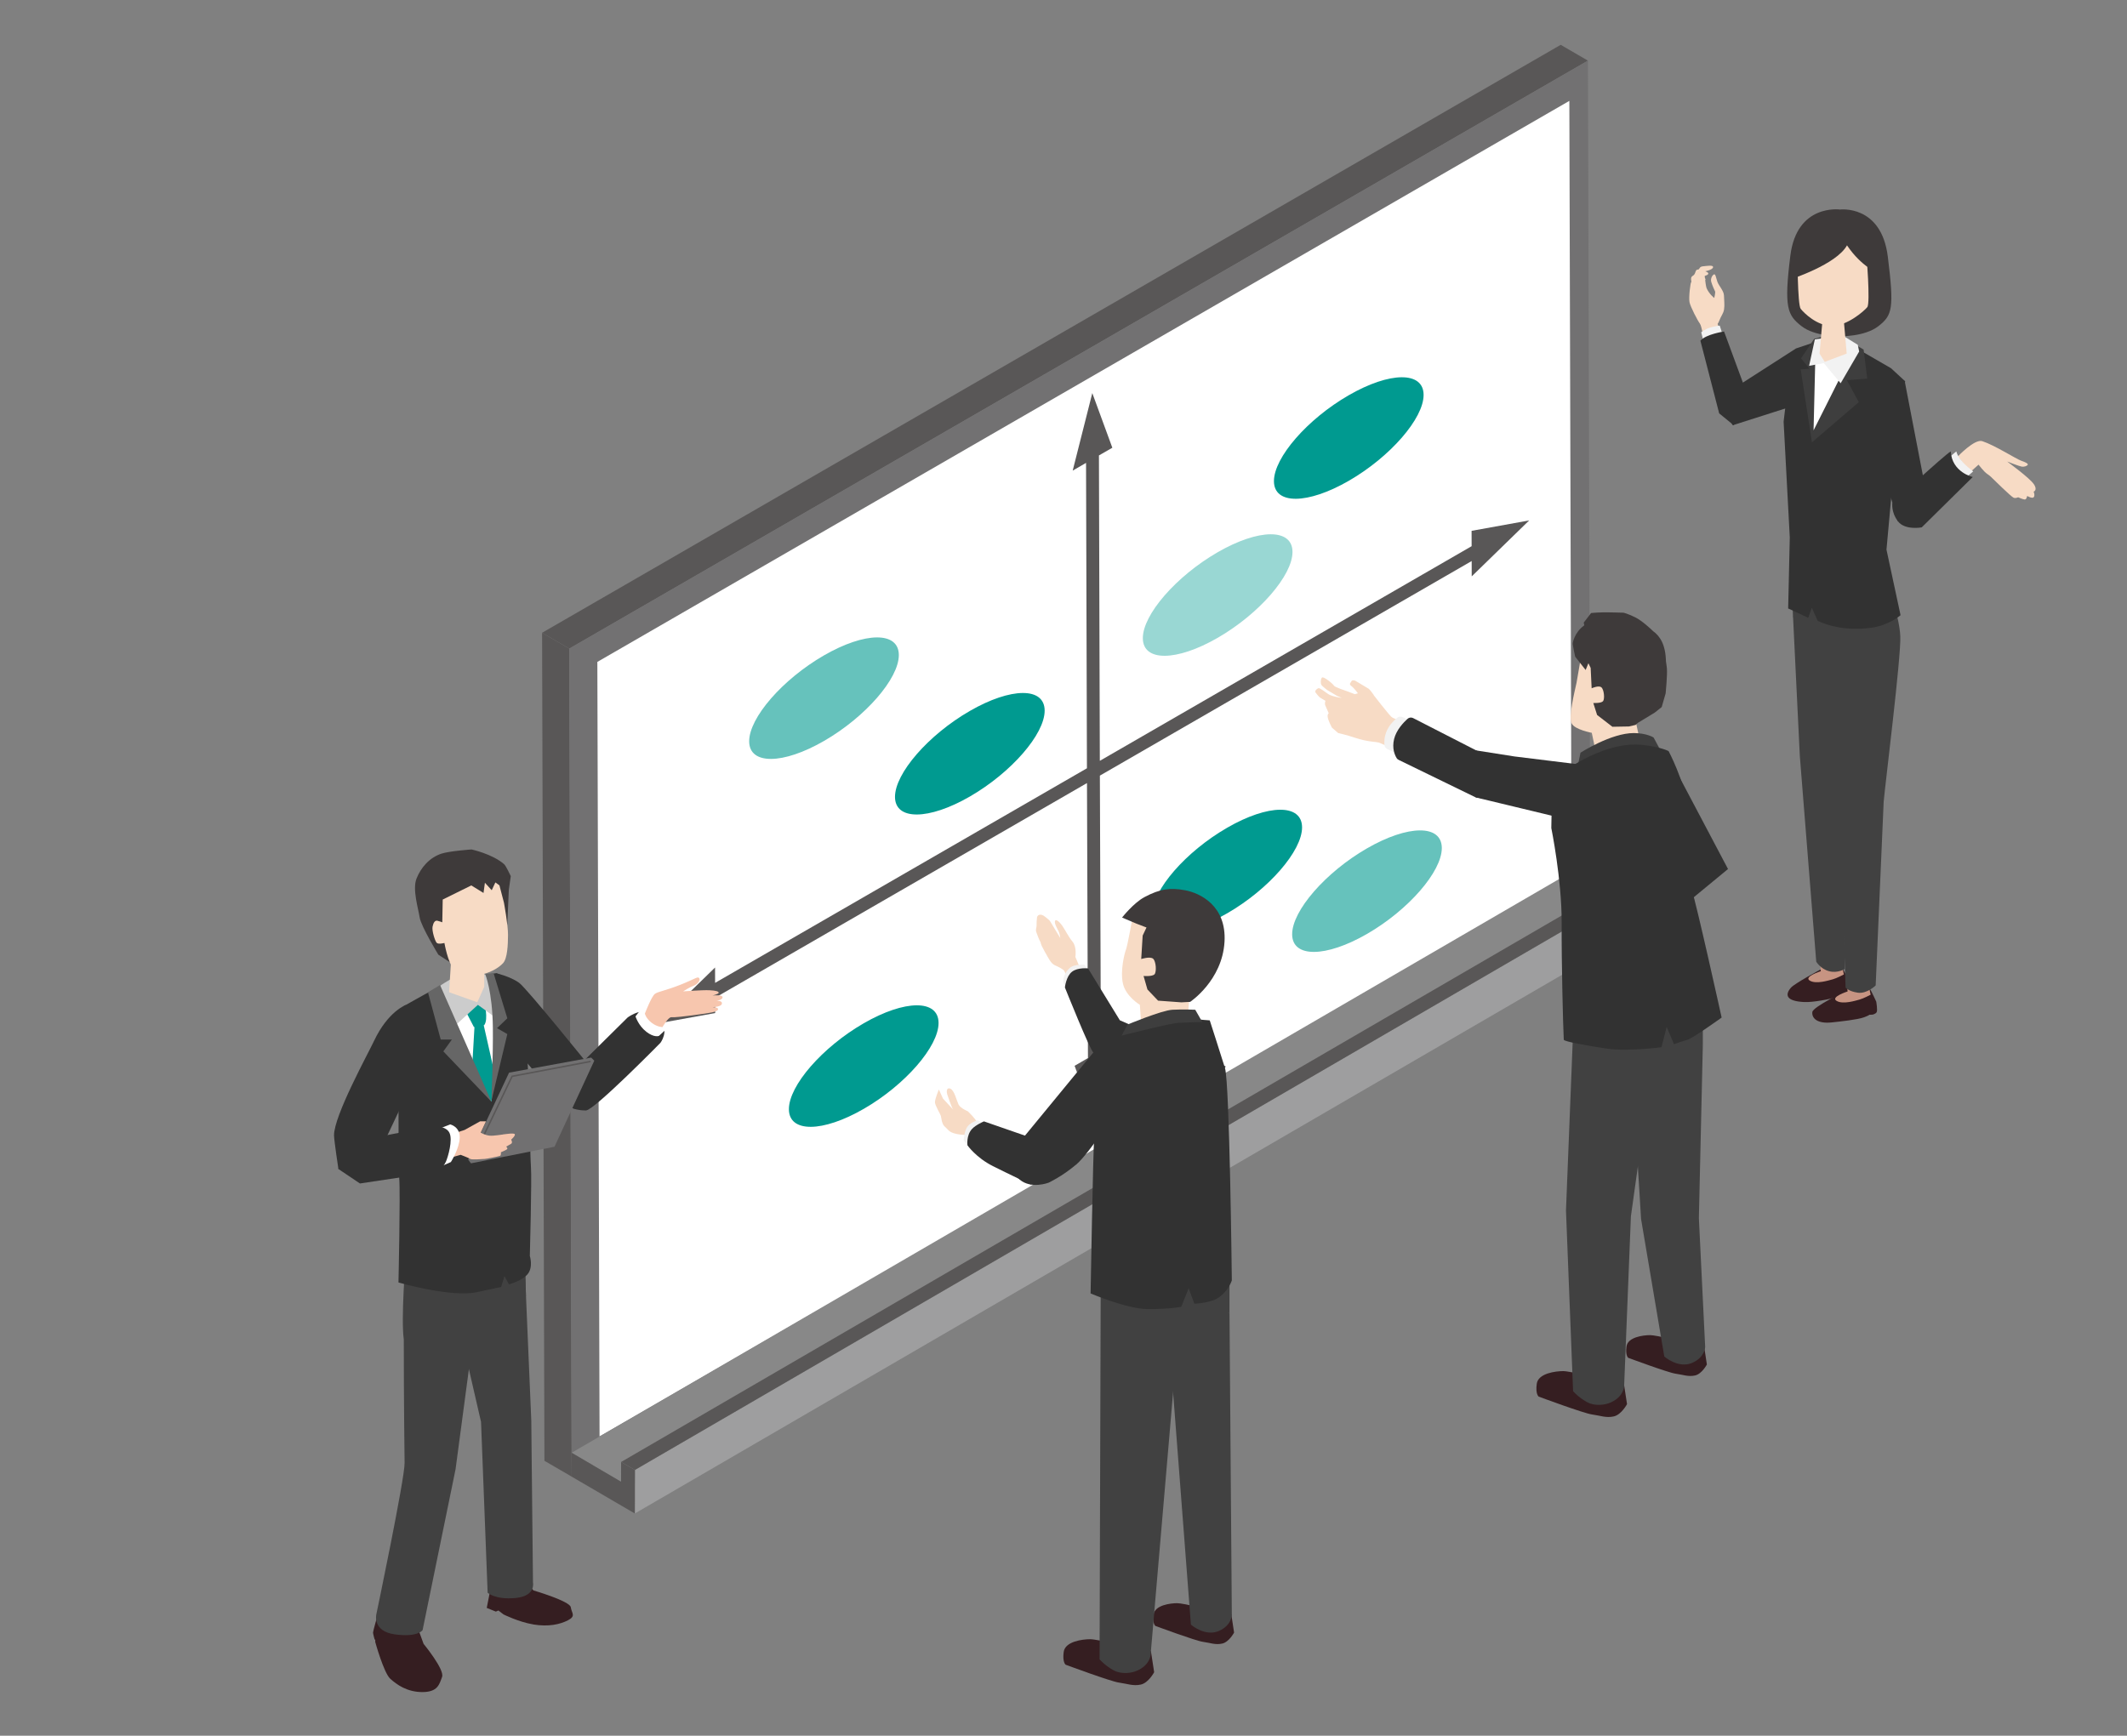
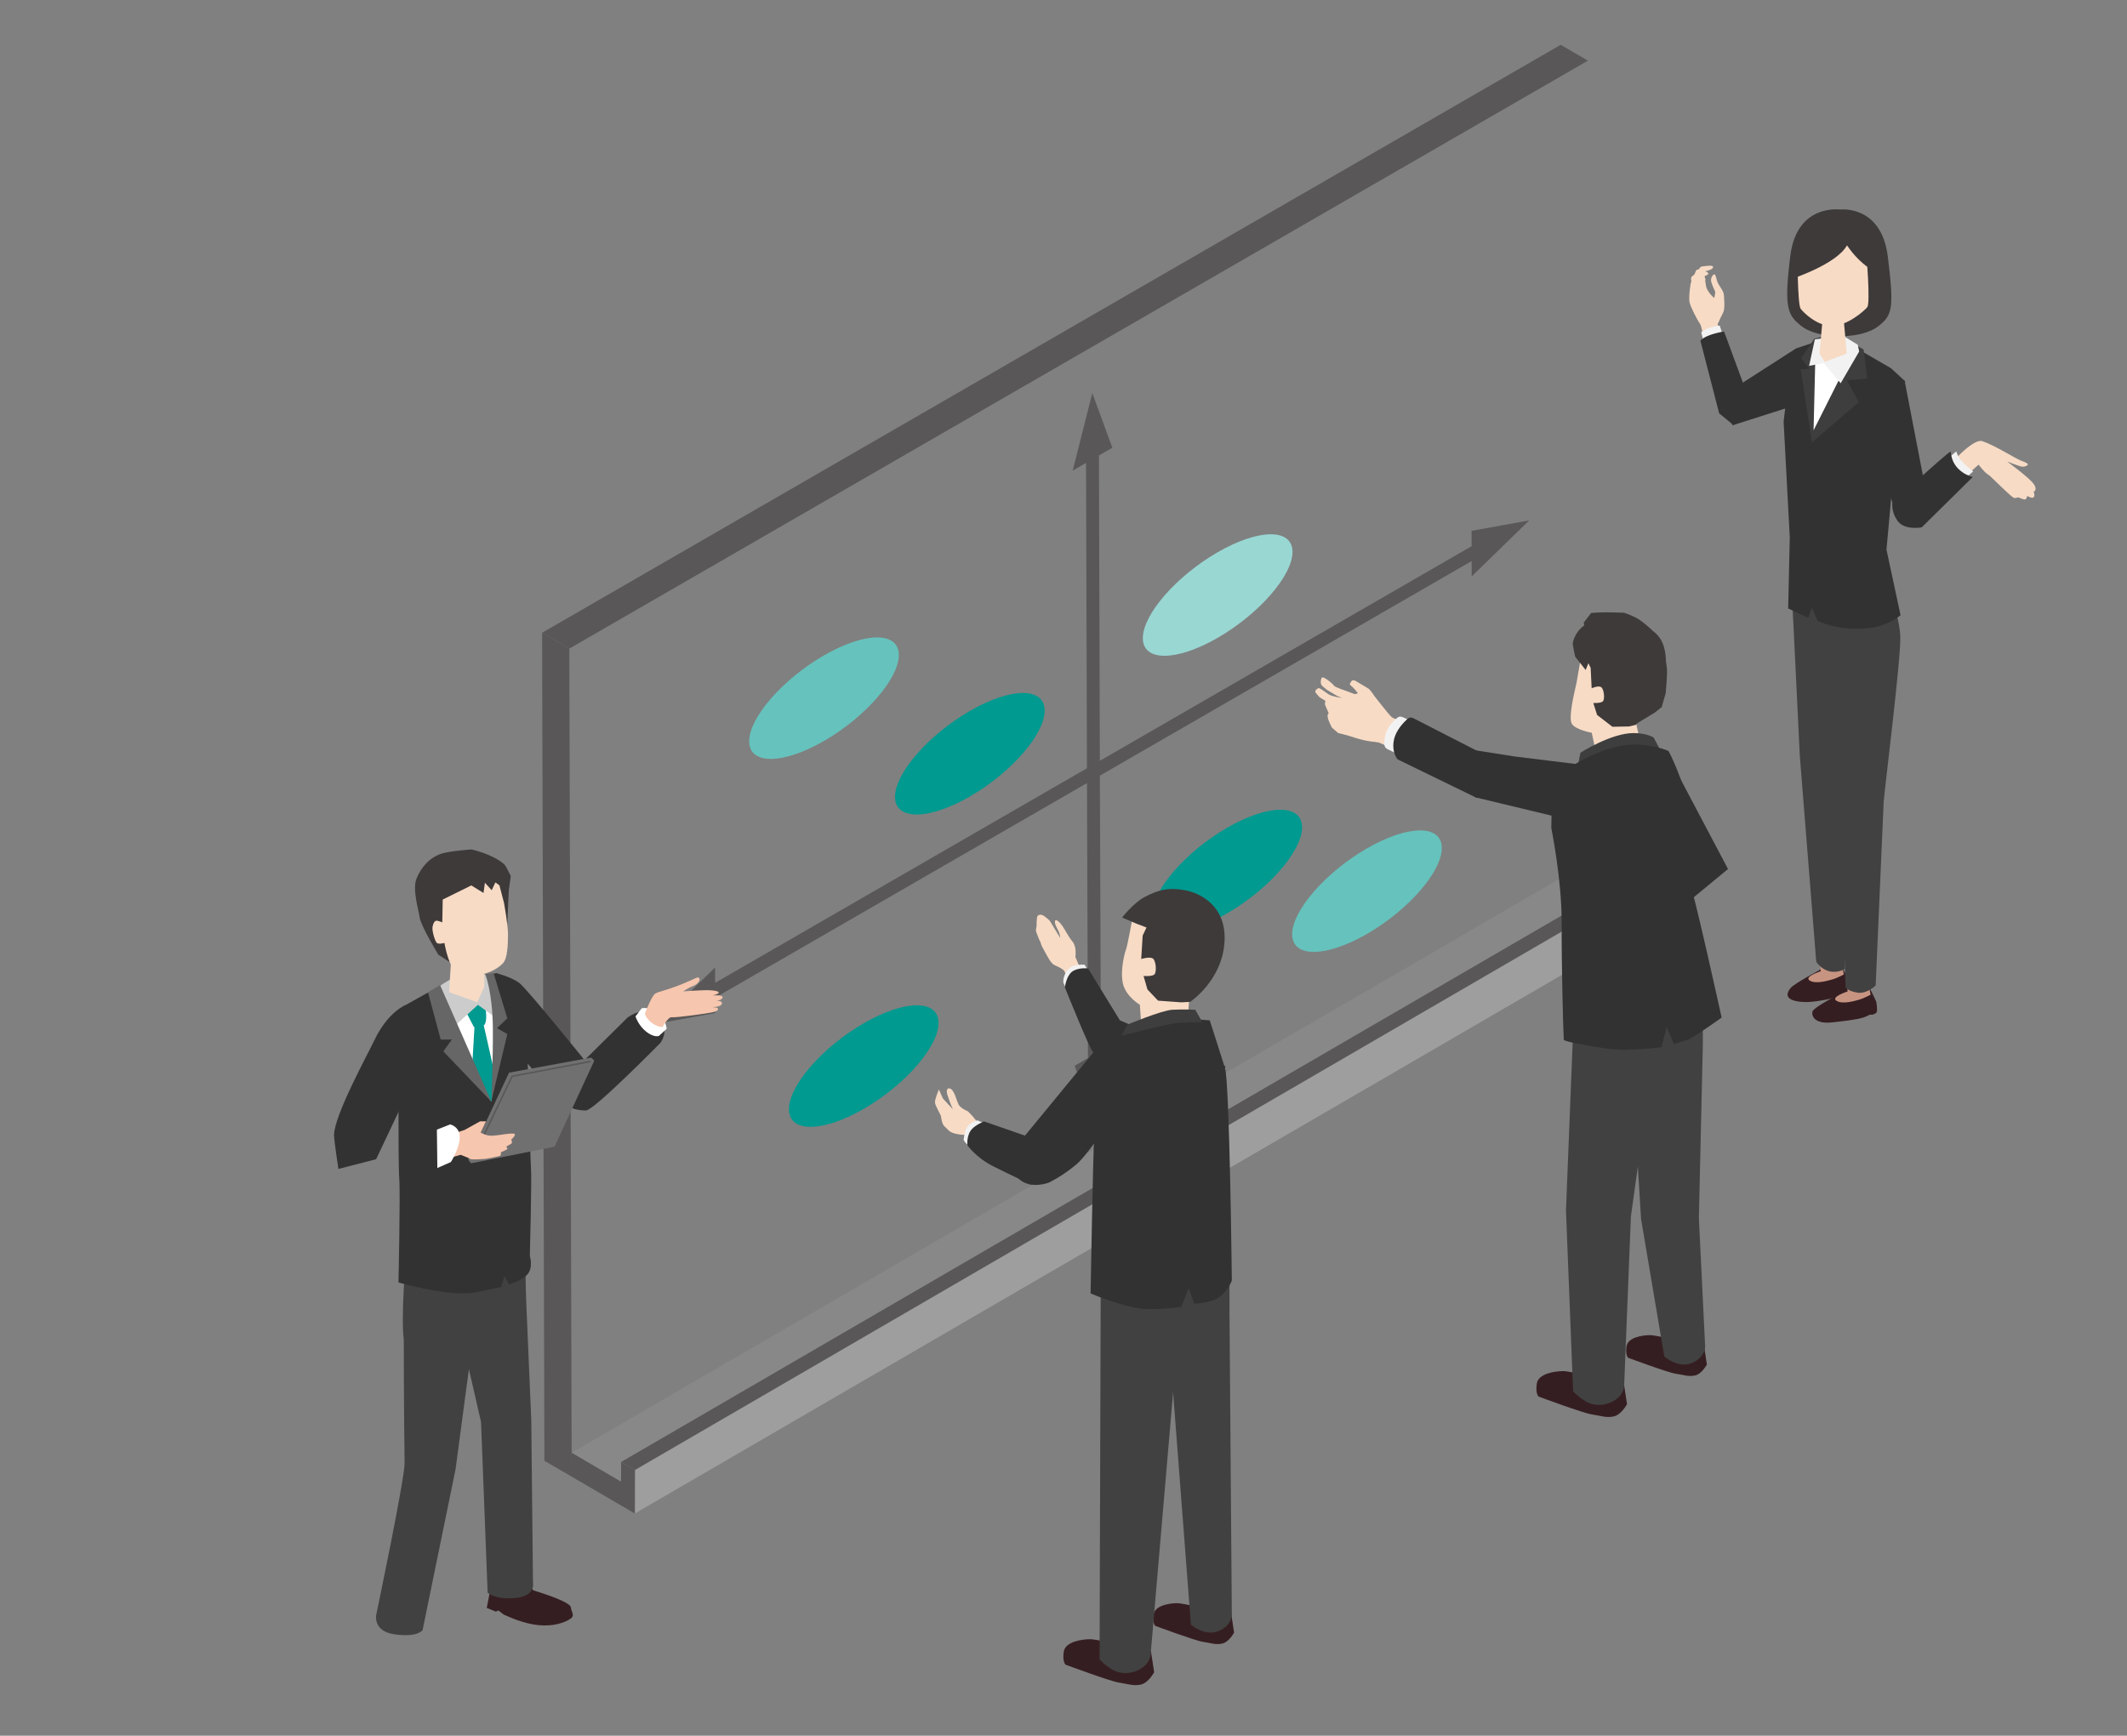
<svg xmlns="http://www.w3.org/2000/svg" id="_レイヤー_1" data-name="レイヤー 1" viewBox="0 0 500 408.13">
  <rect x="0" y="0" width="500" height="408.13" fill="#808080" stroke="none" />
  <defs>
    <style>
      .cls-1 {
        fill: #efb19a;
      }

      .cls-2 {
        fill: #555c9d;
      }

      .cls-3 {
        fill: #f7c6ae;
      }

      .cls-4 {
        fill: #595757;
      }

      .cls-5 {
        fill: #3e3e3e;
      }

      .cls-6 {
        fill: #009a90;
      }

      .cls-7 {
        fill: #99d7d3;
      }

      .cls-8 {
        fill: #fff;
      }

      .cls-9 {
        fill: #ef8861;
      }

      .cls-10 {
        fill: #f2f2f2;
      }

      .cls-11 {
        isolation: isolate;
      }

      .cls-12 {
        fill: #666;
      }

      .cls-13 {
        fill: #c79482;
      }

      .cls-14 {
        fill: #bae2f8;
      }

      .cls-15 {
        fill: #3e3a3a;
      }

      .cls-16 {
        fill: #888;
      }

      .cls-17 {
        fill: #ccc;
      }

      .cls-18 {
        fill: #f7dbc5;
      }

      .cls-19 {
        fill: #9e9e9f;
      }

      .cls-20 {
        fill: #727172;
      }

      .cls-21 {
        fill: #66c2bc;
      }

      .cls-22 {
        fill: #323232;
      }

      .cls-23 {
        fill: #351e21;
      }

      .cls-24 {
        fill: #414141;
      }

      .cls-25 {
        fill: #717071;
      }
    </style>
  </defs>
  <g>
    <g>
      <g class="cls-11">
        <polygon class="cls-4" points="133.83 152.51 127.43 148.79 127.98 343.49 134.39 347.21 133.83 152.51" />
        <polygon class="cls-4" points="366.88 10.54 127.43 148.79 133.83 152.51 373.28 14.26 366.88 10.54" />
-         <polygon class="cls-20" points="373.28 14.26 133.83 152.51 134.39 347.21 373.84 208.96 373.28 14.26" />
-       </g>
-       <polygon class="cls-8" points="368.91 23.72 140.42 155.64 140.94 337.75 369.43 205.83 368.91 23.72" />
+       </g>
      <g class="cls-11">
        <polygon class="cls-16" points="373.83 202.44 134.37 341.6 145.99 348.4 385.45 209.24 373.83 202.44" />
        <polygon class="cls-19" points="388.7 211.12 388.72 206.49 149.26 345.64 149.24 350.28 149.24 353.08 149.23 355.88 388.69 216.72 388.7 213.92 388.7 211.12" />
        <polygon class="cls-4" points="385.46 204.61 146 343.77 149.26 345.64 388.72 206.49 385.46 204.61" />
        <polygon class="cls-4" points="149.24 350.28 149.26 345.64 146 343.77 145.99 348.4 134.37 341.6 134.36 347.2 149.23 355.88 149.24 353.08 149.24 350.28" />
      </g>
    </g>
    <g>
      <path class="cls-6" d="M227.95,167.19c9.72-5.61,17.6-5.66,17.62-.11.02,5.55-7.85,14.59-17.56,20.2-9.71,5.61-17.6,5.66-17.62.11-.02-5.55,7.85-14.59,17.56-20.2Z" />
      <path class="cls-21" d="M321.31,199.5c9.72-5.61,17.6-5.66,17.62-.11.02,5.55-7.85,14.59-17.56,20.2-9.72,5.61-17.6,5.66-17.62.11-.02-5.55,7.85-14.59,17.56-20.2Z" />
      <g class="cls-11">
-         <path class="cls-6" d="M317.03,92.95c9.71-5.61,17.6-5.66,17.62-.11.02,5.55-7.85,14.59-17.56,20.2-9.71,5.61-17.6,5.66-17.62.11-.02-5.55,7.85-14.6,17.56-20.2Z" />
        <path class="cls-7" d="M286.21,129.87c9.71-5.61,17.6-5.66,17.62-.11.02,5.55-7.85,14.59-17.56,20.2-9.71,5.61-17.6,5.66-17.62.11-.02-5.55,7.85-14.59,17.56-20.2Z" />
      </g>
      <path class="cls-6" d="M288.46,194.64c9.71-5.61,17.6-5.66,17.62-.11.02,5.55-7.85,14.59-17.56,20.2-9.71,5.61-17.6,5.66-17.62.11-.02-5.55,7.85-14.6,17.56-20.2Z" />
      <path class="cls-6" d="M203.01,240.63c9.71-5.61,17.6-5.66,17.62-.11.02,5.55-7.85,14.59-17.56,20.2-9.71,5.61-17.6,5.66-17.62.11-.02-5.55,7.85-14.59,17.56-20.2Z" />
      <polygon class="cls-4" points="256.77 92.43 261.48 105.28 258.33 107.09 258.54 178.9 345.94 128.43 345.93 124.82 359.47 122.37 345.96 135.53 345.95 131.92 258.55 182.38 258.79 247.04 261.93 245.23 257.31 263.46 252.61 250.61 255.75 248.79 255.52 184.13 168.11 234.6 168.12 238.21 154.58 240.66 168.09 227.5 168.1 231.11 255.51 180.65 255.3 108.84 252.16 110.66 256.77 92.43" />
      <path class="cls-21" d="M193.67,154.12c9.72-5.61,17.6-5.66,17.62-.11.02,5.55-7.85,14.59-17.56,20.2-9.71,5.61-17.6,5.66-17.62.11-.02-5.55,7.85-14.59,17.56-20.2Z" />
    </g>
  </g>
  <g>
    <path class="cls-22" d="M116.63,228.84s3.33.76,5.38,2.24c1.84,1.32,16.97,20.13,16.97,20.13l.51,6.01s-3.45,2.8-4.31,3.39c-1.61,1.11-16.59-16.14-15.92-17.45,0,0-2.6-5.68-2.61-7.98,0-2.3-.02-6.34-.02-6.34Z" />
    <path class="cls-23" d="M125.4,381.97c-3.49-.57-7.06-2.37-7.06-2.37l-1.18-.91-.6.26-2.14-.87,1.21-6.16,8.91,1.06.86.99s8.55,2.51,8.77,3.94c.21,1.43,1.28,2.07-.64,3.07-1.92,1-4.63,1.57-8.13,1Z" />
-     <path class="cls-23" d="M103.92,394.31c-.64,1.71-1,3.56-4.63,3.56s-6.06-1.78-7.56-3.14c-1.5-1.35-3.52-8.63-3.52-8.63v-.57h-.14s-.38-1.33-.38-1.66,1.12-4.25,1.12-4.25l10,2.3-.31,1.66,1.07,2.95s4.99,6.06,4.35,7.77Z" />
    <path class="cls-24" d="M114.63,374.52l-1.55-40.16-7.34-31.94,17.64-3.97,1.51,35.54.4,38.11s.74,3.21-4.1,3.65c-4.85.45-6.55-1.24-6.55-1.24Z" />
    <path class="cls-24" d="M95.33,296.71s10.89.28,14.9-.18c4.01-.45,13.14-2.25,13.14-2.25l.27,10.48-11.99,6.49-4.56,34.22-7.75,37.83s-1.09,1.76-6.56,1c-5.25-.73-4.32-4.68-4.32-4.68,0,0,6.71-31.96,6.65-35.64-.02-1.01-.19-15.04-.19-29.01-.68-4.9.4-18.25.4-18.25Z" />
    <path class="cls-2" d="M117.8,302.64h0s0,0,0,0Z" />
    <path class="cls-22" d="M93.87,239.41c.2-1.65,1.09-2.85,1.09-2.85,0,0,9.24-5.33,11.33-5.97,2.09-.63,10.34-1.76,10.34-1.76,0,0,2.93.99,3.82,2.14.89,1.15,2.54,10.09,3.21,14.09.67,4,.92,26.69,1.15,29.34.23,2.65-.26,20.92-.26,20.92,0,0,.84,2.62-.51,4.27-1.36,1.64-4.4,2.4-4.4,2.4l-1.05-1.93-.79,2.57s-.45.03-5.67,1.2c-5.96,1.33-18.46-2.27-18.46-2.27,0,0,.47-21.02.18-24.46-.29-3.45-.18-36.03.02-37.69Z" />
    <polygon class="cls-8" points="113.2 229.83 116.65 234.18 115.52 259.05 103.17 232.2 113.2 229.83" />
    <polygon class="cls-6" points="111.56 241.05 113.61 240.62 116.34 252.71 115.52 259.05 110.88 252.85 111.56 241.05" />
    <path class="cls-6" d="M108.82,236.53l5.01-.86s1.05,3.96,0,5.38l-2.42.46-2.59-4.99Z" />
    <path class="cls-17" d="M102.6,233.53l-.16-1.11s3.91-2.57,5.55-3.29c1.64-.71,6.96.1,6.96.1l1.14,1.79.24,8.14-3.99-2.88-5.75,5.24-3.99-7.98Z" />
    <polygon class="cls-18" points="106.36 220.67 113.83 225.25 113.83 232.04 112.2 235.67 105.57 233.31 106.36 220.67" />
    <polygon class="cls-12" points="100.61 233.34 103.44 231.61 115.52 259.05 104.22 247.22 106.22 244.44 103.6 244.44 100.61 233.34" />
    <path class="cls-12" d="M115.53,258.81s.4-10.95.33-17.13c-.1-8.68-1.82-12.68-1.82-12.68l1.99-.17,3.23,10.61-2.42,2.32,2.42,1.39-3.73,15.66Z" />
    <path class="cls-22" d="M137.74,261.11c-1.9,0-2.95-.45-2.95-.45,0,0-1.81-3.16-2.09-3.92-.29-.76.95-3.75.95-3.75l13.88-13.73s4.61-3.59,7.7.42c2.18,2.82,0,5.55,0,5.55,0,0-15.59,15.88-17.49,15.88Z" />
    <path class="cls-8" d="M151.93,242.6c-1.88-1.45-2.54-3.61-2.54-3.61l1.47-1.92s2.35-.39,4.04,1.22c1.69,1.61,1.81,3.63,1.81,3.63l-1.81,1.66s-1.09.48-2.97-.97Z" />
    <path class="cls-3" d="M167.44,236.83s-.06,0-.06,0c0,0,.02,0,.06,0Z" />
    <path class="cls-3" d="M169.85,234.48c.04.65-1.44.87-1.44.87,0,0,1.4-.15,1.29.65-.1.72-1.92.82-2.26.83-.04,0-.06,0-.06,0,0,0,.02,0,.06,0,.28,0,1.48,0,1.35.53-.15.61-2.05.84-5.01,1.24-2.96.4-5.24.66-5.96.59-.72-.08-2.09,2.32-2.09,2.32,0,0-1.25,0-2.58-1.04-1.33-1.04-1.56-2.13-1.56-2.13,0,0,1.57-4.1,2.38-4.66.81-.56,2.59-.76,6.16-2.2,3.57-1.44,3.91-1.97,4.25-1.44.34.53-.53,1.48-1.4,1.78-.87.3-2.39,1.29-2.39,1.29,0,0,4.48-.34,6.15-.27,1.67.08,2.24.3,2.2.61-.04.3-1.44.63-1.44.63,0,0,2.32-.25,2.35.39Z" />
    <path class="cls-15" d="M105.72,226.22l3.1-1.39,4.22-2.11,6.21-5.38.36-8.11.46-3.22s-1.13-2.42-1.56-2.8c-2.78-2.43-7.67-3.47-7.67-3.47,0,0-5.15.36-7.05.98-2.86.93-4.87,3.32-5.88,5.87-1,2.54.42,7.04.74,9.13.32,2.09,4.39,8.76,4.39,8.76l2.67,1.75Z" />
    <path class="cls-18" d="M104.47,221.73s.83,4.74,2.12,5.89c1.3,1.15,3.4,2.02,5.96,1.64,2.56-.38,4.7-1.68,5.71-2.79,1.01-1.1,1.15-4.31,1.16-6.62.02-2.31-.96-7.62-.96-7.62l-1.06-4.05-.95-.69-.86,1.84-1.6-1.76-.33,2.4-2.87-1.77-6.72,3.32-.1,5.35s-.61-.25-1.16-.37c-.55-.12-.94.43-1.13,1.41-.18.98.58,3.38.98,3.79.4.41,1.81.03,1.81.03Z" />
    <polygon class="cls-18" points="114.66 215.34 115.12 220.76 116.61 219.22 114.66 215.34" />
    <g>
      <polygon class="cls-25" points="110.06 272.68 119.67 252.22 138.97 248.68 139.7 249.41 130.35 269.64 110.71 273.54 110.06 272.68" />
      <polygon class="cls-4" points="111.02 272.2 120.26 252.92 138.8 249.41 138.87 249.76 120.5 253.24 111.34 272.35 111.02 272.2" />
    </g>
    <path class="cls-3" d="M118.27,266.74c.25,0,2.58-.42,2.75-.04.17.38-.86,1.27-.86,1.27,0,0,.42.72,0,.97-.42.25-1.18.68-1.18.68,0,0,.51.38.17.64-.34.25-1.4.68-1.4.68,0,0,.08.72-.21.85-.3.13-3.07.68-3.59.72-.52.04-3.07.23-3.4,0-.33-.23-2.26-.97-2.26-.97l-1.94.55-1.23-5.06,4.1-1.34,3.65-2.03h1.38l-1.25,2.67s1.01.59,2.03.7c1.02.11,2.96-.27,3.22-.27Z" />
    <g>
      <path class="cls-22" d="M88.4,272.58l-8.85,2.28s-1.03-6.76-1.03-7.91c0-4.63,7.87-18.94,9.41-22.2,3.29-6.97,7.49-8.45,7.49-8.45,0,0,2.26,1.27,3.98,4.32.99,1.75.57,6.64.2,8.42-.37,1.76-2.88,5.98-2.88,5.98l-8.31,17.57Z" />
      <path class="cls-8" d="M102.7,265.62l3.13-1.23s2.3.5,2.24,3.1c-.07,2.6-2.08,5.75-2.08,5.75l-3.18,1.4-.11-9.03Z" />
-       <path class="cls-22" d="M102.93,275.53l-18.32,2.75-5.07-3.41,1.21-5.95,21.13-4.14s2.98-.09,3.78,1.6c.8,1.69-.32,5.63-.85,6.8-.53,1.17-1.88,2.36-1.88,2.36Z" />
    </g>
  </g>
  <g>
    <g>
      <path class="cls-18" d="M250.99,229.97l-.86-1.76s-.65-.6-1.81-1.08c-1.16-.47-1.4-1-2.73-3.37-1.33-2.37-.75-1.84-1.05-2.33-.3-.49-.66-1.53-.92-2.22-.26-.69.08-1.08.05-1.55-.03-.52.04-1.27.1-1.9.05-.58.81-1.11,1.93-.18,1.12.93.95.66,1.63,1.83.69,1.16,1.91,3.15,1.91,3.15,0,0-.08-.95-.4-1.59-.4-.81-.98-1.76-.85-2.37.13-.6.96.01,1.72,1.08.67.94,1.4,2.52,2.43,3.76,1.03,1.25.65,3.57.65,3.57l1.16,2.74-2.97,2.21Z" />
      <path class="cls-10" d="M250.89,233.11l-.91-2.02s-.32-1.81,1.45-3.45c1.1-1.02,3.54-.79,3.54-.79l1.25,2.05s-1.84.3-3.26,1.15c-1.42.85-2.06,3.06-2.06,3.06Z" />
      <path class="cls-22" d="M257.05,247.52c-.69-.27-6.72-15.33-6.72-15.33,0,0,.28-2.61,1.66-3.69,1.38-1.08,3.78-.79,3.78-.79l7.48,12.2,24.89,10.86-7.25,8.88s-23.14-11.86-23.83-12.13Z" />
    </g>
    <path class="cls-23" d="M265.78,387.39s-7.75-1.95-9.51-1.95-5.88.5-6.22,2.98c-.34,2.48.46,3.02.46,3.02,0,0,10.63,3.95,12.52,4.2,1.89.25,3.36.88,5.17.46s3.11-2.9,3.11-2.9l-.76-4.96-4.77-.86Z" />
    <path class="cls-23" d="M285.18,378.71s-6.9-1.74-8.47-1.74-5.23.45-5.53,2.65c-.3,2.21.41,2.69.41,2.69,0,0,9.46,3.51,11.14,3.74,1.68.22,2.99.79,4.6.41,1.61-.37,2.77-2.58,2.77-2.58l-.67-4.41-4.24-.77Z" />
    <path class="cls-24" d="M274.49,310.71l14.53-2.11.55,71.18s-.05,2.41-3.02,3.71c-3.28,1.44-6.6-1.48-6.6-1.48l-5.47-71.31Z" />
    <path class="cls-24" d="M258.76,298.54l30.26-3.32v13.38l-12.21,6.59-6.32,73.77s-.02,2.48-3.17,3.87c-1.35.6-3.68.92-5.52-.07-2.03-1.09-3.32-2.59-3.32-2.59l.28-91.63Z" />
    <path class="cls-18" d="M266.26,215.62s-1.22,6.75-1.55,7.59c-.34.84-1.41,4.96-.75,8.02.66,3.06,3.99,5.04,3.99,5.04l.4,5.83,10.78-1.58.52-6.88,4.82-15.84-8.36-5.54-9.84,3.36Z" />
    <path class="cls-22" d="M275.41,239.22s-10.42,3.72-11.97,4.38c-1.56.66-6.22,3.63-6.22,3.63,0,0,.28,16.78,0,20.18-.28,3.39-.85,36.72-.85,36.72,0,0,8.39,3.63,13.39,3.68,5,.05,7.92-.52,7.92-.52l1.74-4.38,1.34,3.64s3.59-.14,5.4-1.25c2.63-1.62,3.41-4.23,3.41-4.23,0,0-.5-46.35-1.61-49.93-1.11-3.59-3.58-11.21-3.58-11.21l-8.96-.71Z" />
    <path class="cls-5" d="M265.04,240.92s8.01-3.35,10.56-3.49c2.55-.14,5.37,0,5.37,0l1.65,2.88s-3.49.09-5.52.19c-2.03.09-13.42,3.01-13.42,3.01l1.36-2.59Z" />
    <path class="cls-15" d="M278.57,209.33c-3.47-.64-5.88-.34-9.53,1.61-2.58,1.37-5.27,4.81-5.27,4.81l3.39,1.44,2.35.9-.9,1.9-.34,5.51s2.09-.67,2.79-.07c.7.6.85,3.09.34,3.66s-2.58.4-2.58.4l.91,3.17,2.5,2.63,5.48.4,2.06-.11s7.54-5,8.08-14.11c.5-8.54-5.8-11.5-9.28-12.14Z" />
    <path class="cls-18" d="M222.67,257.34c-.15-.43-.28-1.71.69-1.37.97.34,1.51,2.79,1.95,3.71.45.92,2.19,1.62,2.19,1.62,0,0,1.77,1.65,2.21,2.66.45,1.01,1.85,2.02,1.85,2.02l-1.93,2.1-1.85-1.32s-1.15.26-2.99-.14c-1.84-.4-1.93-1.08-2.68-1.69-.75-.61-.82-2.1-.94-2.54-.12-.45-1.37-2.45-1.39-3.2-.02-.75.92-3.02.92-3.02l.96,2.14s2.71,2.94,2.4,2.58c-.31-.35-1.25-3.11-1.39-3.54Z" />
    <path class="cls-10" d="M228.5,270.18s-1.08-1-1.46-1.41c-.42-.45-.51-.72-.51-.72,0,0,.17-2.34,1-3.28.83-.94,2.22-1.34,2.22-1.34l2.51,1.07s-1.92.9-2.67,2.12c-.74,1.22-1.09,3.55-1.09,3.55Z" />
    <path class="cls-22" d="M242.31,278.52s-5.44-2.58-8.9-4.32c-3.98-2-5.99-4.9-5.99-4.9,0,0-.3-2.33,1.05-3.81.89-.99,2.83-1.81,2.83-1.81l15.07,5.23s1.46,2.96,1.04,4.49c-.42,1.53-5.08,5.12-5.08,5.12Z" />
    <path class="cls-22" d="M252.94,273.86c-3.29,2.79-6.45,4.24-6.45,4.24,0,0-4.07,1.56-6.79-.73-2.72-2.29-1.34-7.2-1.34-7.2l18.85-22.93s4.41,1.54,5.43,3.82c1.73,3.86.78,8.7.78,8.7,0,0-7.18,11.33-10.47,14.11Z" />
  </g>
  <g>
    <g>
      <path class="cls-18" d="M402.27,66.28c-.21-.75.21-1.52.61-1.75.4-.23.51.84.84,1.75.33.91,1.52,2.12,1.54,3.22.02,1.1.19,2.23.02,3.25-.16,1.03-.72,1.52-1.12,2.65-.25.72-.58.91-.58.91l-1.19-.43-3.18-3.21-1.35-3.34.86-3.76,1.84-2.26s.35,3.86.62,4.47c.62,1.4,1.79,2.28,1.79,2.28,0,0,.33-1.31.19-1.56s-.68-1.47-.89-2.22Z" />
      <path class="cls-18" d="M401.2,71.49c1.12.83,1.8,2.21,2.03,2.99.23.78,1.18,3.6,1.18,3.6l-3.96,1.88s-.34-3.18-.86-3.88c-.53-.7-2.19-3.88-2.43-5.02-.23-1.14.23-4.72.4-4.72s-.37-1.12.37-1.49c.75-.37.51-1.45,1.12-1.45s.28-.69,1.26-.78c.98-.09,2.5-.37,2.38.24-.12.61-1.84.93-1.84.93,0,0,.91.28.7.65-.21.37-1.42.61-1.42.61,0,0,.86.28.77.68-.09.4-1.33.82-1.33.82,0,0,.6.08.67.53.07.45-.68.83-.96.83s-.61.54-.61.54l.12,2.17s1.28.04,2.4.87Z" />
    </g>
    <g>
      <path class="cls-23" d="M433.72,233.78l-.14-.49s-.4.57-1.87,1.13c-1.46.55-5.67,1.3-7.59,1.2-4.3-.21-4.58-1.71-3.1-3.4.83-.95,6.8-4.18,6.8-4.18,0,0,5.16-.37,5.36-.19.2.18,1.43,2.86,1.43,2.86,0,0,.37,2.07.09,2.51-.28.44-.98.56-.98.56Z" />
      <path class="cls-13" d="M427.72,225.75l4.96-.15.76,3.53s-1.71.91-2.59,1.14c-.89.23-3.9,1.23-5.42.31-1.52-.91,2.59-2.21,2.59-2.21l-.09-1.01-.21-1.6Z" />
      <path class="cls-23" d="M438.16,239.21c-1.46.55-5.67,1-7.59,1.2-3.42.36-4.7-1.02-4.54-2.44.13-1.25,8.23-5.13,8.23-5.13,0,0,5.16-.37,5.36-.19.2.18,1.43,2.86,1.43,2.86,0,0,.37,2.07.09,2.51-.28.44-.98.56-.98.56l-.78.04s.24.04-1.23.6Z" />
      <path class="cls-24" d="M426.95,226.14l-3.86-48.38-1.71-35.09,11.38,7.2.62,33.9.25,44.08s-1.68,1.07-3.69.51c-2.01-.55-2.99-2.23-2.99-2.23Z" />
      <path class="cls-13" d="M434.02,230.51l4.96-.15.76,3.53s-1.71.91-2.59,1.14-3.9,1.23-5.42.31c-1.52-.91,2.59-2.21,2.59-2.21l-.09-1.01-.21-1.6Z" />
      <path class="cls-24" d="M436.72,233.42c-2.15-.31-2.87-1.19-2.87-1.19l-1.74-48.98-1.55-31.57-9-6.49.39-14.52,20.91,4.58s3.63,9.02,3.85,14.36c.2,4.89-3.53,34.57-3.91,38.92l-1.88,43.19s-2.05,2.01-4.2,1.7Z" />
    </g>
    <path class="cls-22" d="M420.37,90.14l1.84-8.21,9.02-3.04,13.29,7.69,3.33,3.07-1.67,9.74-2.72,29.85,3.31,15.42s-2.7,2.38-6.87,2.95c-7.72,1.05-12.62-1.65-12.62-1.65l-1.37-3.05-.84,2.35-4.72-2.19.38-16.71-1.45-27.21,1.07-9.01Z" />
    <polygon class="cls-5" points="426.45 79.69 431.39 78.31 438.08 82.19 438.94 89.03 434.15 89.39 436.96 94.56 425.94 104.01 423.3 86.87 425.37 86.71 423.38 84.26 426.45 79.69" />
    <polygon class="cls-8" points="431.9 78.91 436.23 81.46 426.32 101.19 426.83 80.22 431.9 78.91" />
    <polygon class="cls-10" points="425.27 86.02 426.62 79.8 433.14 78.88 436.71 81.07 437.04 82.65 432.69 90.12 428.72 85.38 425.27 86.02" />
    <g>
      <path class="cls-15" d="M432.52,79.06s-5.83.15-9.07-2.4c-3.24-2.55-4.13-4.26-2.59-16.54,1.53-12.28,11.66-10.85,11.66-10.85,0,0,9.72-1.23,11.25,11.05,1.53,12.28,1.06,13.8-2.18,16.35-3.24,2.55-9.07,2.4-9.07,2.4Z" />
      <g>
        <path class="cls-18" d="M430.63,76.63c-3.54,0-6.56-3.05-7.33-4-.77-.96-.77-13.15-.77-13.15,0,0,.86-7.85,8.1-7.85s8.1,7.85,8.1,7.85c0,0,.98,11.78.22,12.74-.77.96-4.77,4.42-8.31,4.42Z" />
        <path class="cls-15" d="M420.93,65.67s-.89-15.09,10.82-15.09c9.95,0,9.7,13.6,9.7,13.6,0,0-3.82-1.39-7.27-6.49-2.47,4.5-13.24,7.97-13.24,7.97Z" />
      </g>
      <polygon class="cls-18" points="428.91 69.06 429.98 70.33 429.98 66.42 428.91 69.06" />
    </g>
    <polygon class="cls-18" points="428.58 73.4 433.26 73.4 434.11 83.14 428.94 85.09 427.73 83.14 428.58 73.4" />
    <path class="cls-10" d="M401.81,77.09c1.07-.37,2.45-.53,2.45-.53l.79,2.45-4.53,1.54-.61-2.42s.84-.68,1.91-1.05Z" />
    <polygon class="cls-22" points="405.59 96.99 407.23 91.55 422.21 81.92 422.43 88.9 420.58 95.76 407.31 99.99 405.59 96.99" />
    <path class="cls-22" d="M399.71,80.12c1.33-1.56,5.57-2.17,5.57-2.17l5.57,15.12-3.29,6.93-3.43-2.8-4.41-17.08Z" />
    <g>
      <g>
        <path class="cls-18" d="M478.12,113.86c.93,1.44-.07,1.74-.07,1.74,0,0,.39.89.02,1.31-.37.42-1.55-.31-1.55-.31,0,0-.08.91-.61.85-.53-.07-1.53-.54-1.53-.54,0,0-.46.34-1.04.12-.57-.22-4.95-4.54-4.95-4.54,0,0-.56-.61-1.26-1.06-.71-.45-2.03-2.17-2.03-2.17l-1.94,1.73-2.93-3.66s3.95-4.18,5.74-3.6c2.9.94,8.01,4.21,9.1,4.58,1.09.37,1.76.74,1.6.98-.15.25-.79.55-1.48.42-.69-.14-3.37-1.19-3.37-1.19,0,0,5.37,3.91,6.29,5.35Z" />
        <path class="cls-18" d="M474.35,116.91c-.08,0-.14-.06-.14-.14,0,0,0-.3-.18-.57-.14-.21-2.45-2.52-3.97-4.02-.06-.06-.06-.15,0-.2.06-.06.15-.06.2,0,.39.38,3.8,3.75,4,4.06.22.33.23.71.23.72,0,.08-.06.14-.14.14h0Z" />
        <path class="cls-18" d="M476.52,116.66c-.06,0-.11-.03-.13-.09,0,0-.36-.92-.68-1.31-.33-.4-4.22-4.04-4.26-4.08-.06-.05-.06-.14,0-.2.05-.06.14-.06.2,0,.16.15,3.94,3.69,4.28,4.1.35.42.72,1.34.73,1.38.03.07,0,.16-.08.18-.02,0-.03,0-.05,0Z" />
        <path class="cls-18" d="M477.78,115.51s-.5-.77-.82-1.17c-.26-.31-2.84-2.58-4.16-3.74-.06-.05-.07-.14-.01-.2.05-.06.14-.07.2-.01.16.14,3.85,3.36,4.19,3.77.34.41.83,1.16.85,1.19.04.07.02.15-.04.2-.02.02-.05.02-.08.02-.05,0-.09-.02-.12-.06Z" />
        <path class="cls-18" d="M469.39,111.6s-.03,0-.04,0c-.06,0-.12-.04-.14-.1-.02-.07.02-.15.09-.18l3.81-1.17c.08-.03.15.02.18.09.02.07-.02.15-.09.18l-3.81,1.17Z" />
      </g>
      <path class="cls-22" d="M441.21,105.97c-.54-1.74-.44-8.35-.44-8.35,0,0,1.01-6.29,2.1-7.39,1.69-1.71,4.87-.64,4.87-.64l5.64,29.27-1.83,5.1-5.41-1.39s-4.4-14.86-4.94-16.6Z" />
      <path class="cls-10" d="M459.88,106.14c.55,2.31,3.97,4.7,3.97,4.7l-2.18,1.88-4.03-4.72,2.24-1.86Z" />
      <path class="cls-22" d="M446.15,122.57c-1.66-2.2-1.3-4.28-1.3-4.28,0,0,12.22-11.3,13.72-12.15.28,4.94,5.17,6.02,5.17,6.02l-11.99,11.84s-3.94.76-5.6-1.43Z" />
    </g>
  </g>
  <g>
    <g>
      <path class="cls-23" d="M376.96,324.35s-7.74-1.95-9.5-1.95-5.87.5-6.21,2.98.46,3.02.46,3.02c0,0,10.61,3.94,12.5,4.19,1.89.25,3.36.88,5.16.46,1.8-.42,3.1-2.89,3.1-2.89l-.76-4.95-4.76-.86Z" />
      <path class="cls-23" d="M396.34,315.68s-6.89-1.74-8.46-1.74-5.23.45-5.53,2.65c-.3,2.2.41,2.69.41,2.69,0,0,9.45,3.51,11.13,3.73s2.99.78,4.59.41c1.61-.37,2.76-2.58,2.76-2.58l-.67-4.41-4.24-.77Z" />
      <path class="cls-24" d="M383.42,248.1l16.87-2.45-.93,40.8,1.48,30.29s-.05,2.4-3.02,3.71c-3.28,1.44-6.59-1.48-6.59-1.48l-5.46-32.34-2.36-38.54Z" />
      <path class="cls-24" d="M370.07,235.6l30.22-3.31v13.37l-12.19,6.58-4.72,33.76-1.59,39.91s-.02,2.48-3.17,3.87c-1.35.59-3.67.92-5.51-.07-2.03-1.09-3.32-2.59-3.32-2.59l-1.67-42.49,1.95-49.02Z" />
    </g>
    <g>
      <path class="cls-1" d="M378.3,227.5c-.4.22-1.69.04-1.69.04,0,0-3.77-2.33-4.15-2.77-.38-.45-.32-2.93-.32-2.93,0,0,.87-1.32,1.34-1.67.47-.35,4.54-1.57,4.54-1.57l3.78-3.62,4.25,3.76-3.77,3.54-2.56,4.27s-1.03.73-1.43.95Z" />
      <path class="cls-14" d="M380.06,214.48l2.98-2.93,5.47,6.32-3.05,2.66s-2.77-.8-4.32-3.2c-1.55-2.39-1.08-2.86-1.08-2.86Z" />
      <path class="cls-22" d="M385.68,177.79l6.18-.62,14.35,27.17-18.49,15.25s-2.74-.14-5.31-3.99c-1.39-2.08-1.02-3.63-1.02-3.63l11.74-10.22-11.55-17.95,4.09-6.01Z" />
      <path class="cls-9" d="M379.64,224.65c.36.25.62.42.63.72.01.3-.32.68-.32.68l-.27.42-.66.93s-1.4,1.72-2.48,1.23c-1.11-.5-1-.83-1.35-.94-.35-.1-1.13-.62-1.49-1.16-.36-.54-.91-1.05-1.12-1.37-.22-.32-.37-1.54-.37-1.54,0,0,1.61-1.89,2.02-2.18.41-.28,1.75-1.15,2.17-.95.42.2.73.74.74.91.01.17-.25.52-.25.52,0,0,.49-.13.84.23.34.37.15,1.04.15,1.04,0,0,.58-.18.96.24.38.42.13,1.08.13,1.08,0,0,.32-.14.68.11Z" />
      <path class="cls-1" d="M377.2,220.75s0,.04.01.1c-.01-.06-.01-.1-.01-.1Z" />
      <path class="cls-1" d="M376.94,223.07c-.47.58-.94.51-1.44-.52-.5-1.03-1.57-3.98-.43-4.62,1.13-.64,3.76-.19,3.76-.19l1.34-1.27.39,3.42s-1.76,1.29-2.62,1.17c-.63-.09-.79-.41-.83-.57,0-.06-.01-.1-.01-.1,0,0,0,.04.01.1.06.42.24,2.09-.16,2.59Z" />
    </g>
    <path class="cls-18" d="M375.17,176.99l-.99-4.68s-3.98-.73-4.72-2.19c-.79-1.56.65-7.33,1.14-9.57.17-.79,1.29-7.58,1.29-7.58l8.7-3.25,7.61,4.73-3.89,14.27,1.43,6.52-10.58,1.76Z" />
    <g>
      <path class="cls-5" d="M370.94,179.87l.59-2.88s7.19-4.64,12.56-4.62c3.08.02,4.63,1.05,4.63,1.05l2.2,4.1s-2.25-1.24-4.63-1.48c-2.16-.22-15.36,3.83-15.36,3.83Z" />
      <path class="cls-22" d="M364.67,194.69l.2-10.99,3.42-2.73s9.15-6.73,17.74-5.82c4.34.46,6.21,1.46,6.21,1.46,0,0,3.71,7.01,4.3,12.63.59,5.62.24,17.65,1.22,20.31.97,2.66,6.95,29.72,6.95,29.72,0,0-6.84,4.91-8.03,5.22-1.18.31-3.18,1.04-3.18,1.04l-1.71-4.07-1.23,4.78s-7.93,1.04-12.74.34c-4.81-.7-10.2-1.69-10.22-2.1-.18-3.52-.54-17.56-.5-27.6.04-10.04-2.43-22.17-2.43-22.17Z" />
    </g>
    <g>
      <path class="cls-18" d="M322.95,163.44s-.88-1.27-1.26-1.52c-.38-.25-3.13-1.87-3.13-1.87,0,0-.72-.24-.86.11-.14.35-.73.64-.05,1.14.68.5,1.56,1.72,1.56,1.72l-.72.21-1.91-.72s-2.88-.96-3-1.28-2.53-2.39-2.87-1.86c-.34.53-.26,1.43-.08,1.7s1.32,1.16,1.32,1.16l2.33,1.39,1.15.49s-2.3-.3-3.17-.89c-.87-.59-2.01-1.51-2.33-1.4-.32.1-1.01.62-.64,1.07.37.45.78,1.02,1.16,1.23.38.21,1.14.68,1.14.68,0,0-.26.54-.05,1.06.21.52.81,1.86.81,1.86,0,0-.4.2-.21,1.07.19.87.96,2.31.96,2.31l1.47,1.27s1.77.37,4.13,1.16c2.36.79,4.66.94,4.66.94l.81.14,5,2.2,2.67-6.74s-3.97-.74-4.79-1.54c-.82-.8-4.12-5.06-4.12-5.06Z" />
      <path class="cls-10" d="M326.1,176.11c-.38-.18-.63-.55-.66-.96-.06-.76-.04-2.05.61-3.43.67-1.43,1.77-2.45,2.44-2.97.35-.27.81-.32,1.21-.13l2.09.97c.58.27.84.95.58,1.54l-2.4,5.5c-.27.61-.99.88-1.59.59l-2.29-1.1Z" />
      <path class="cls-22" d="M347.05,176.46l8.96,1.41,15.68,1.93s4.2,4.42,4.2,7.46c0,3.04-2.65,4.68-2.65,4.68l-3.6,1.03-22.69-5.46-2.36-8.54,2.45-2.52Z" />
      <path class="cls-22" d="M328.3,178.23c-.39-.64-1.13-2.22-.58-4.47.52-2.13,2.24-3.91,3.16-4.74.35-.32.86-.39,1.29-.18l16.45,8.43,1.77,6.4,3.97,4.86-7.42-1.01-18.15-8.84c-.21-.1-.38-.25-.5-.44Z" />
    </g>
    <path class="cls-15" d="M372.31,146.37l1.71-2.22s1.18-.13,2.74-.16c1.55-.03,4.86.08,4.86.08,0,0,.88.16,2.76,1.08,1.6.78,3.65,2.7,4.21,3.25,1.64,1.18,2.94,3.18,3.03,7.11.1.65.19,1.24.22,1.64.14,1.51-.29,5.87-.29,5.87l-.93,3.24-1.65,1.31-3.97,2.41c-.33.31-.53.48-.53.48l-1.56.36-3.88.07-3.6-2.78-.89-2.81s1.85.1,2.29-.43c.44-.53.24-2.74-.4-3.26-.64-.52-2.28.23-2.28.23l-.23-4.79-.53-1.1-.65,1.59-2.46-3.13s-.62-2.78-.57-3.17c0,0,.33-2.43,2.61-4.13h0s.09-.06.09-.06c.06-.04-.17-.63-.11-.67Z" />
  </g>
</svg>